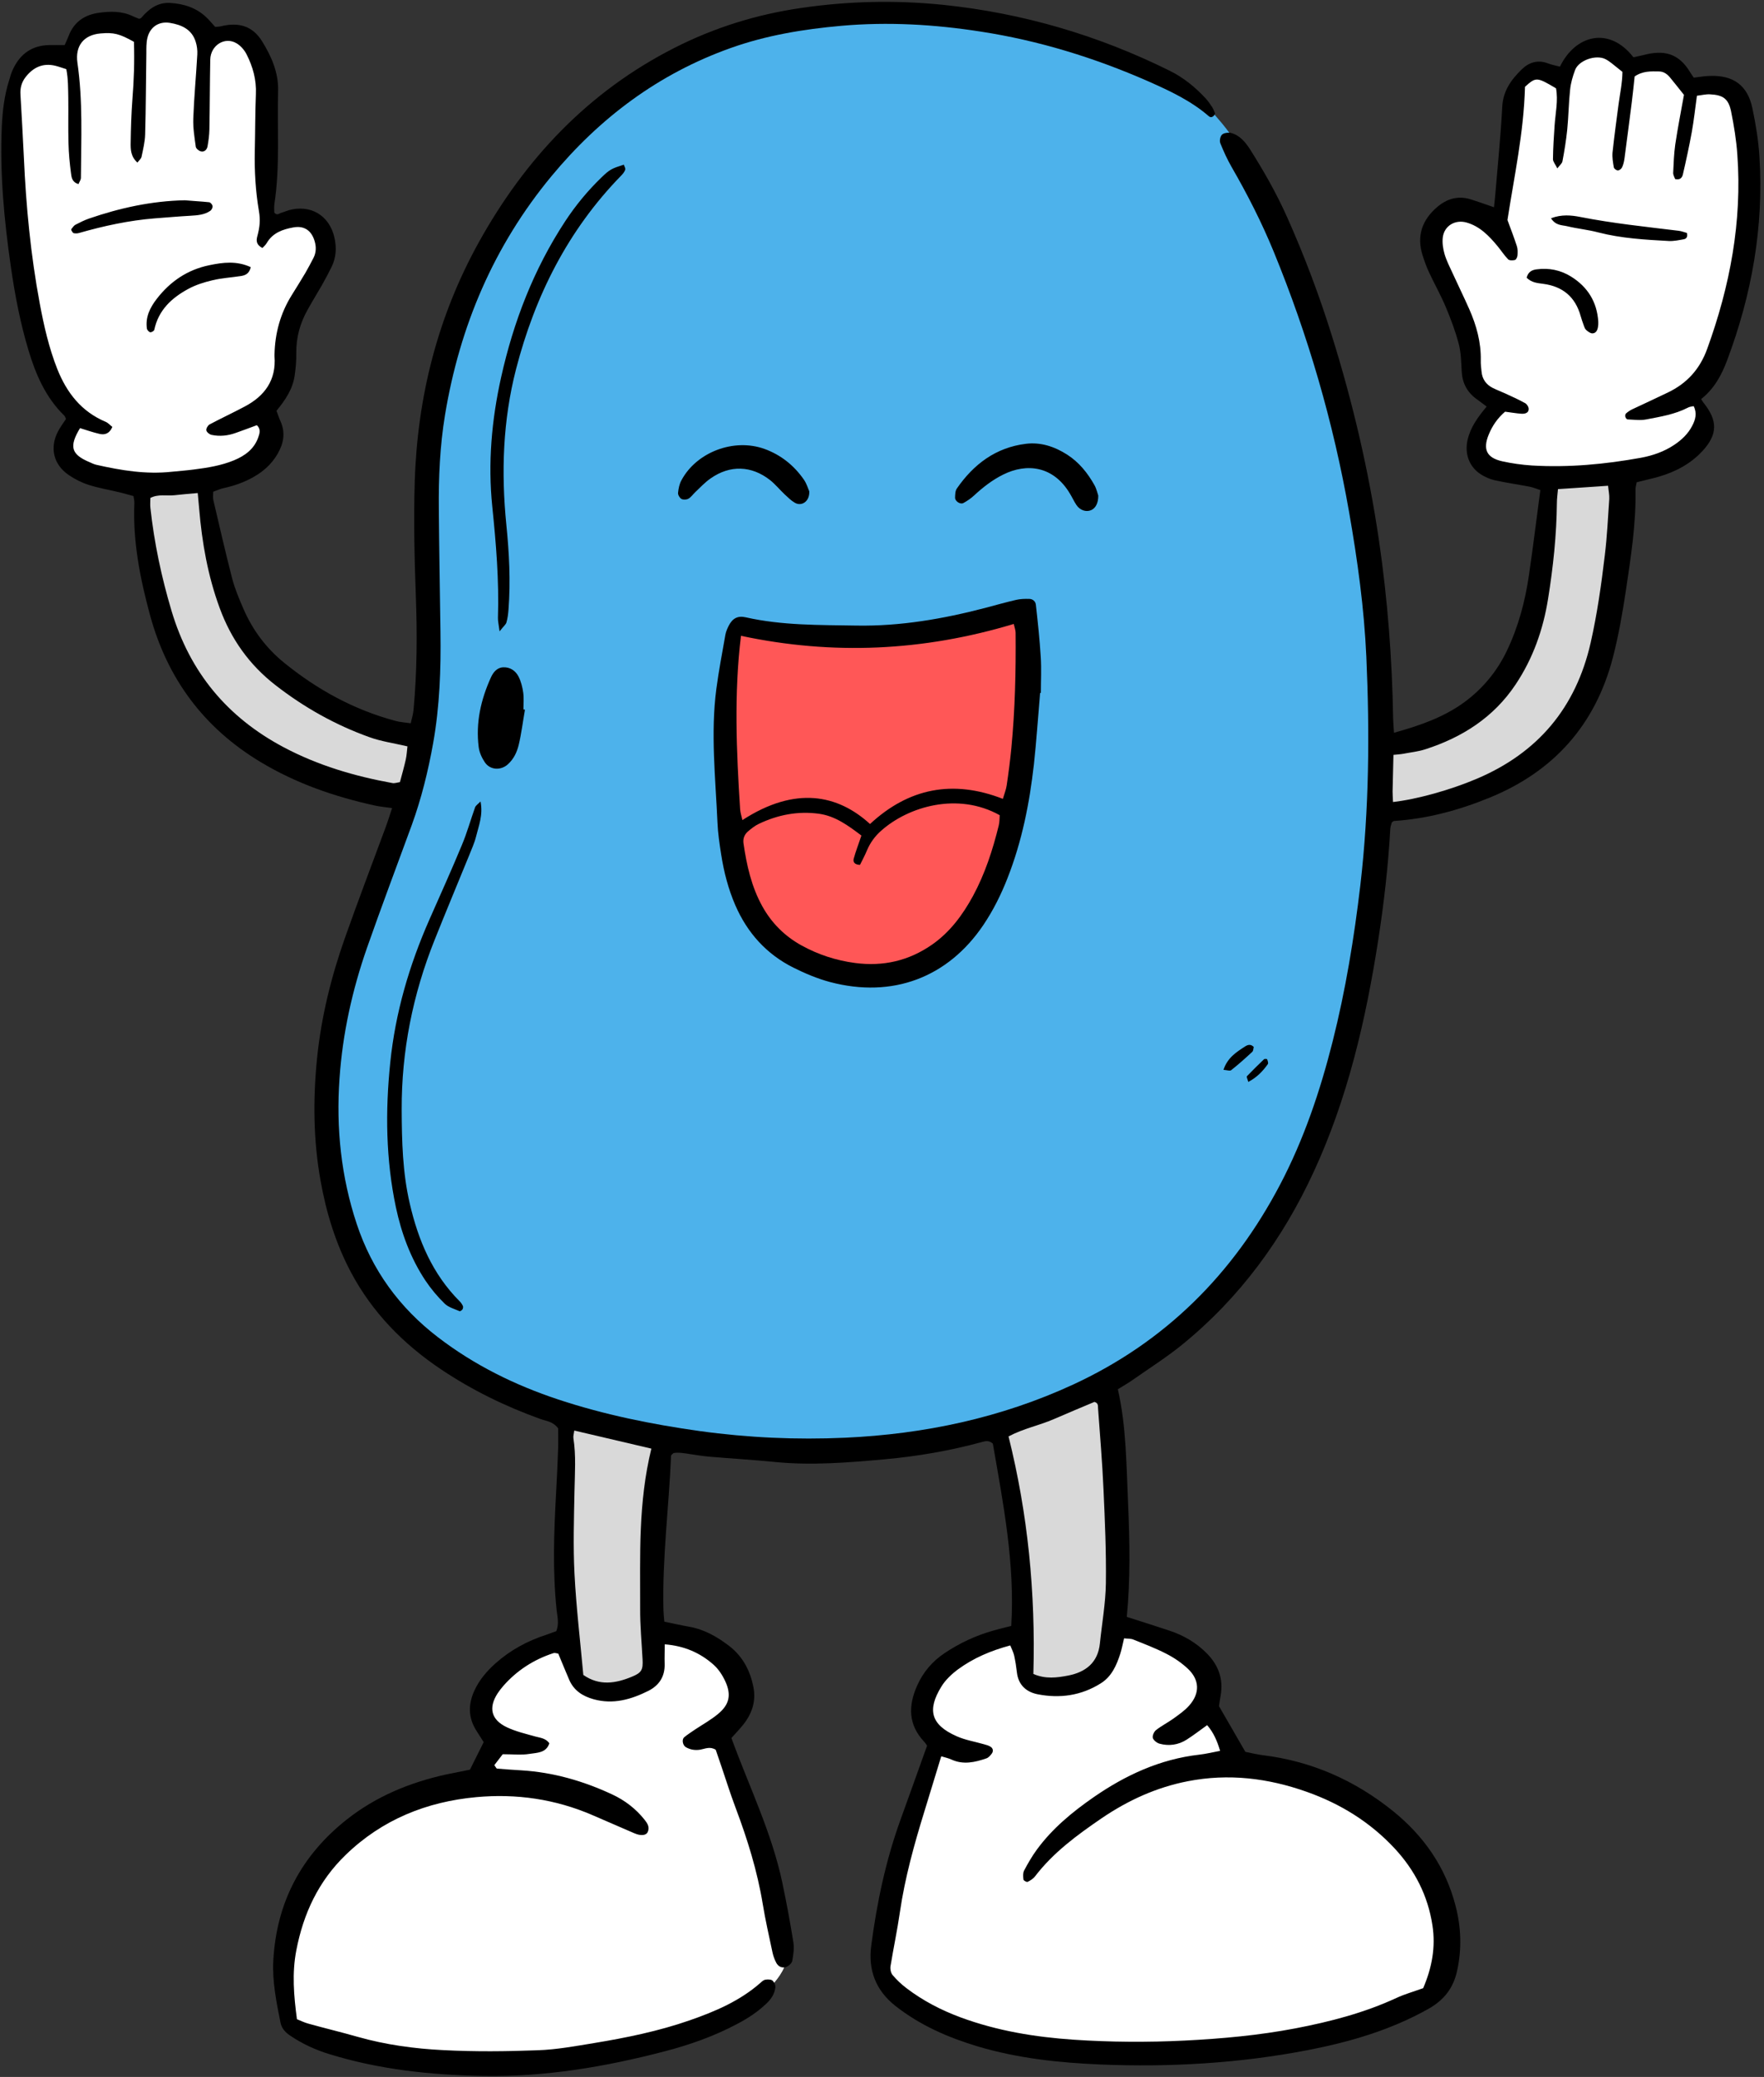
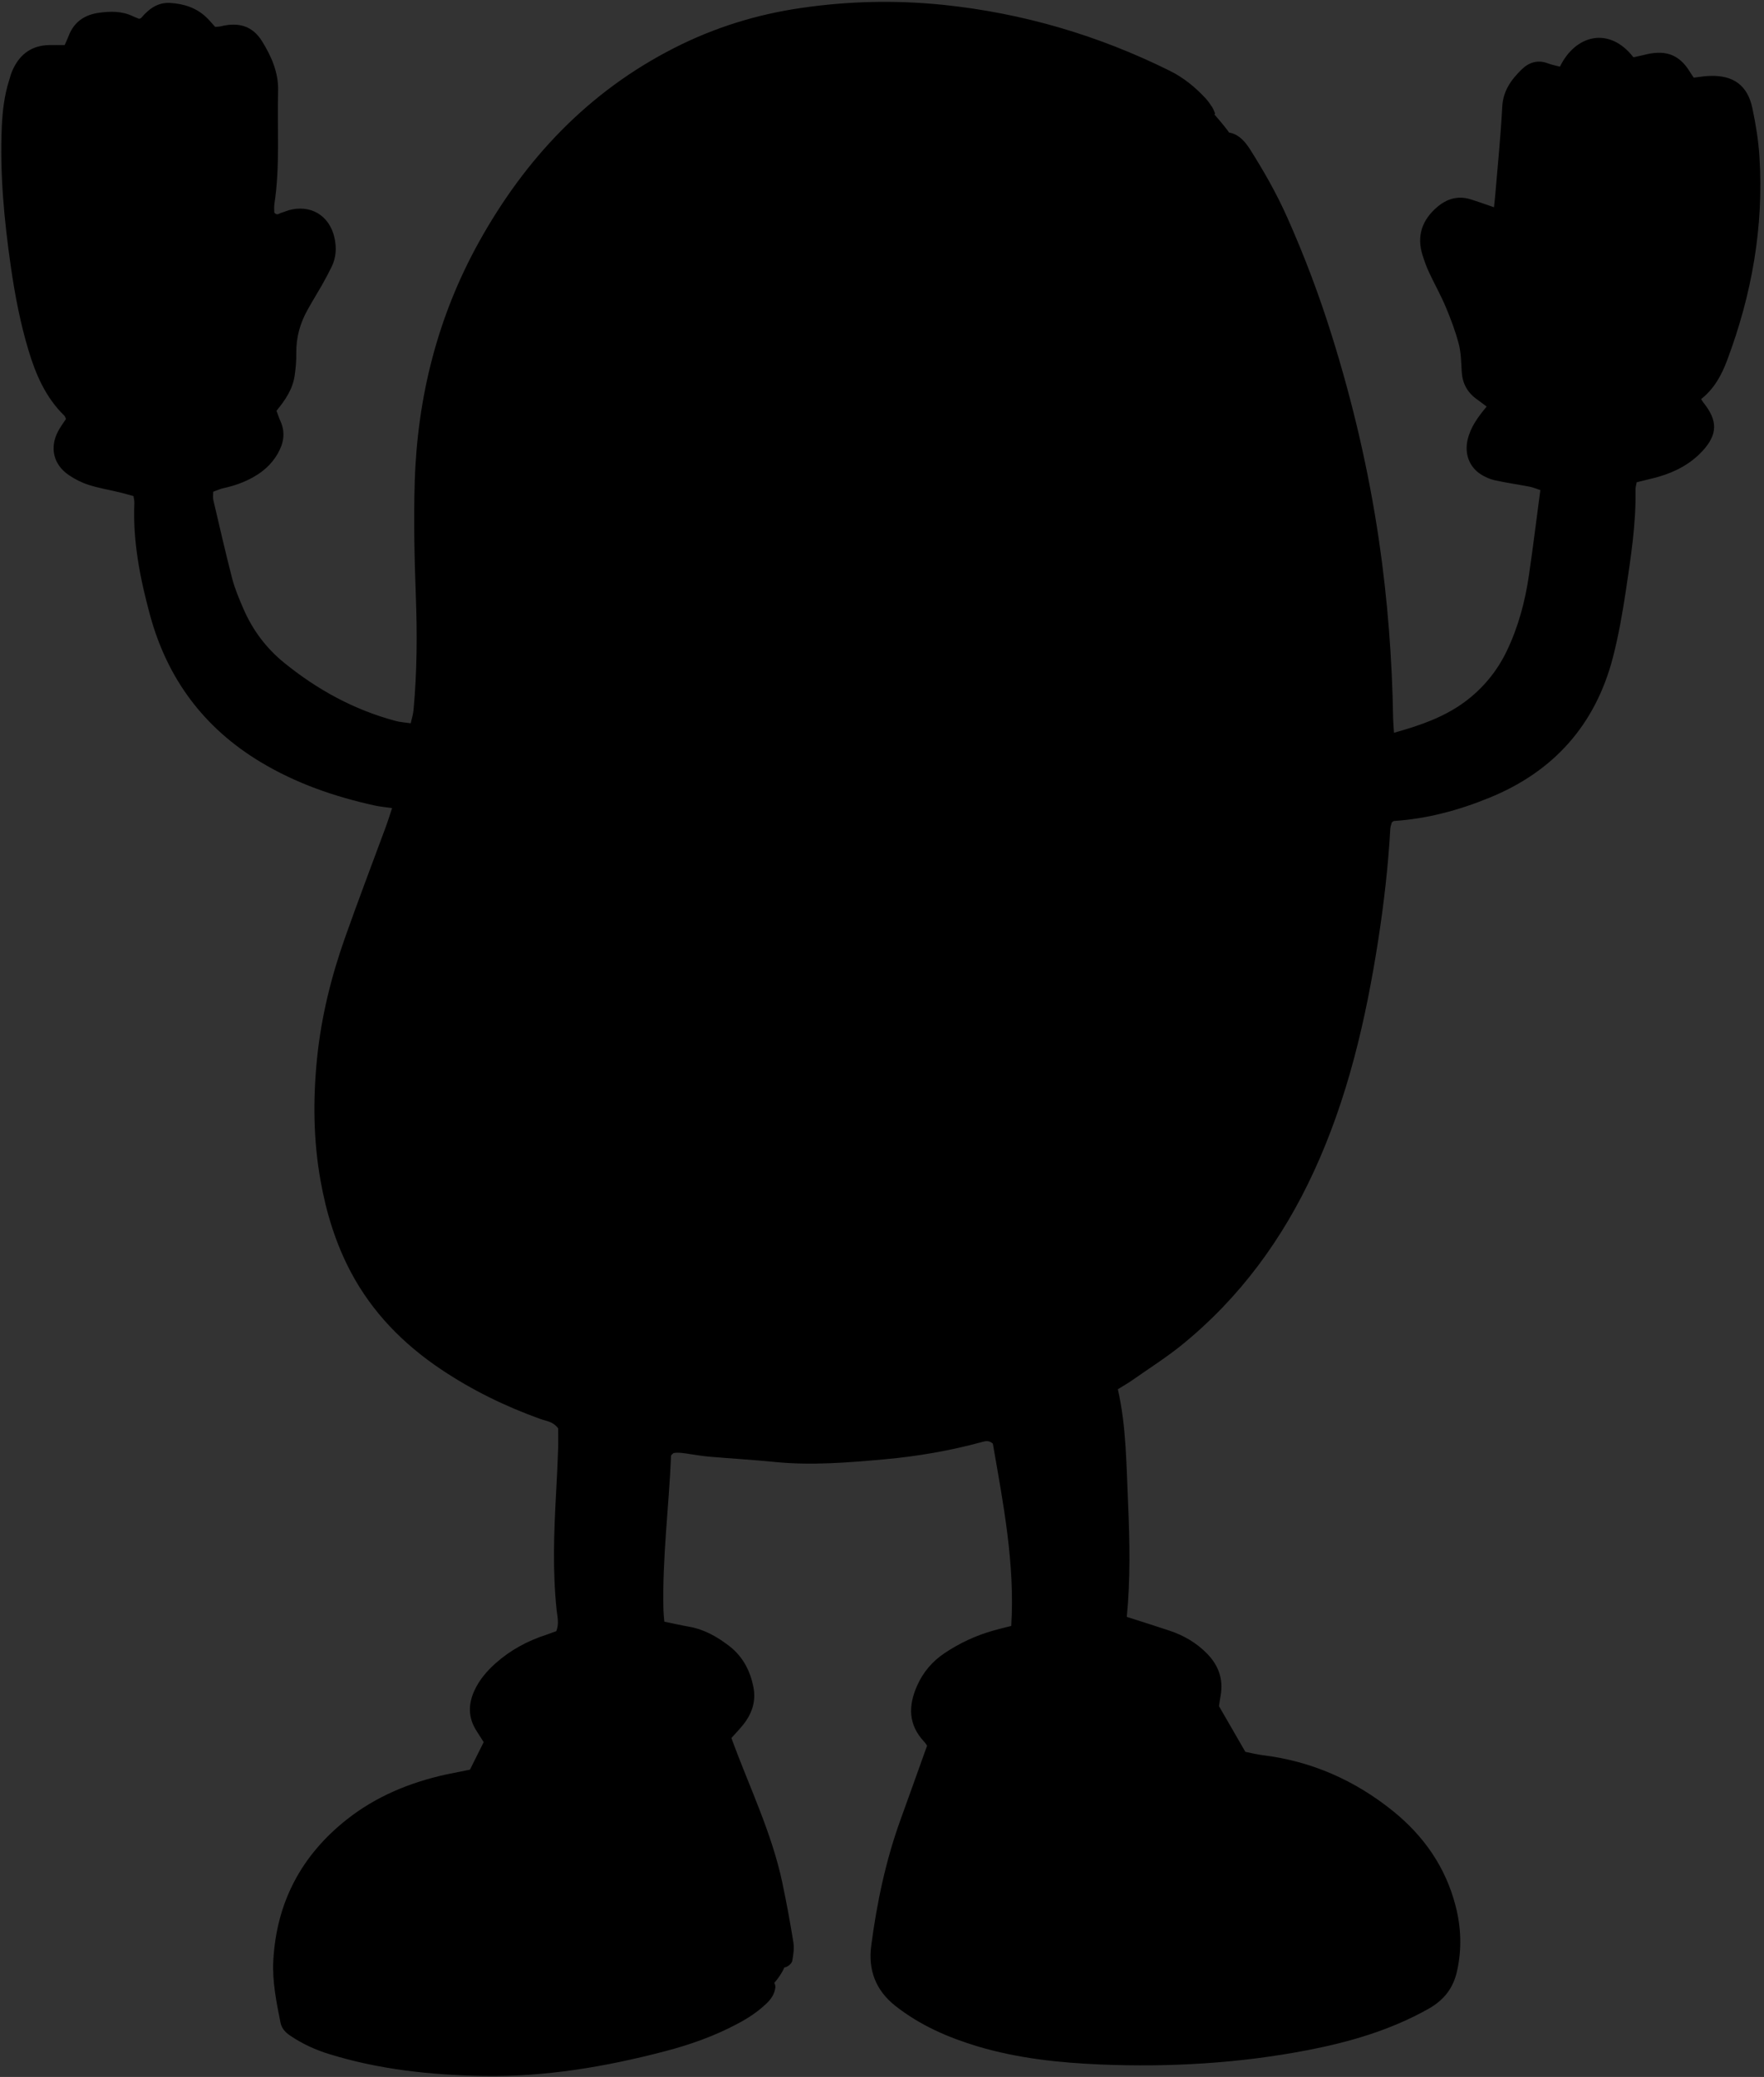
<svg xmlns="http://www.w3.org/2000/svg" fill="#000000" height="190.7" preserveAspectRatio="xMidYMid meet" version="1" viewBox="-0.1 -0.2 162.0 190.7" width="162" zoomAndPan="magnify">
  <rect x="-0.1" y="-0.2" width="162.0" height="190.7" fill="#333333" stroke="none" />
  <g id="change1_1">
    <path d="M156.13,36.44c0.08,0.13,0.13,0.24,0.2,0.32c1.34,1.65,1.32,2.94-0.08,4.45c-1.09,1.18-2.46,1.9-3.98,2.35 c-0.66,0.19-1.33,0.33-2.06,0.52c-0.04,0.22-0.11,0.44-0.11,0.66c0.06,3.14-0.43,6.23-0.89,9.32c-0.31,2.05-0.67,4.11-1.19,6.12 c-1.61,6.19-5.45,10.48-11.37,12.88c-2.79,1.14-5.69,1.92-8.71,2.12c-0.05,0-0.1,0.05-0.21,0.11c-0.04,0.17-0.14,0.39-0.15,0.61 c-0.19,3.41-0.58,6.8-1.1,10.17c-1.14,7.34-2.8,14.54-5.93,21.32c-2.85,6.18-6.79,11.57-12.09,15.88c-1.43,1.16-3.01,2.16-4.52,3.22 c-0.42,0.3-0.87,0.55-1.38,0.87c0.79,3.47,0.78,7,0.94,10.51c0.15,3.46,0.22,6.92-0.12,10.39c1.37,0.44,2.63,0.83,3.88,1.25 c1.34,0.44,2.53,1.13,3.52,2.15c1.03,1.07,1.48,2.32,1.22,3.81c-0.06,0.34-0.11,0.68-0.15,0.99c0.81,1.39,1.58,2.74,2.42,4.19 c0.49,0.1,1.05,0.24,1.61,0.31c4.48,0.55,8.45,2.31,11.95,5.13c2.82,2.28,4.82,5.13,5.74,8.68c0.52,1.99,0.59,4,0.14,6.01 c-0.34,1.55-1.18,2.65-2.61,3.46c-3.48,1.96-7.23,3.05-11.1,3.8c-6.28,1.21-12.63,1.58-19,1.32c-3.81-0.16-7.61-0.56-11.3-1.66 c-2.73-0.82-5.31-1.94-7.58-3.73c-1.81-1.43-2.5-3.31-2.21-5.51c0.52-3.96,1.34-7.86,2.71-11.63c0.81-2.23,1.6-4.46,2.42-6.74 c-0.06-0.08-0.14-0.24-0.26-0.36c-1.47-1.56-1.48-3.29-0.66-5.14c0.55-1.25,1.4-2.25,2.54-3.01c1.36-0.91,2.82-1.59,4.38-2.04 c0.55-0.16,1.1-0.29,1.73-0.45c0.35-5.71-0.74-11.26-1.69-16.74c-0.39-0.35-0.75-0.21-1.06-0.13c-2.91,0.79-5.88,1.3-8.87,1.57 c-3.34,0.3-6.69,0.58-10.05,0.25c-2.01-0.2-4.04-0.32-6.05-0.49c-0.57-0.05-1.15-0.14-1.72-0.23c-0.56-0.08-1.12-0.19-1.58-0.1 c-0.15,0.15-0.22,0.18-0.22,0.23c-0.2,4.74-0.82,9.45-0.7,14.2c0.01,0.34,0.05,0.67,0.08,1.05c0.8,0.16,1.53,0.33,2.26,0.46 c1.41,0.24,2.6,0.93,3.71,1.78c1.25,0.97,1.93,2.29,2.22,3.81c0.24,1.27-0.15,2.41-0.94,3.4c-0.36,0.45-0.76,0.86-1.09,1.23 c1.63,4.47,3.71,8.69,4.68,13.3c0.38,1.81,0.72,3.63,1.01,5.45c0.09,0.55,0,1.15-0.1,1.71c-0.04,0.22-0.33,0.48-0.57,0.57 c-0.05,0.02-0.11,0.03-0.16,0.04c-0.21,0.51-0.55,0.98-0.92,1.42c0,0,0,0,0,0c0.07,0.13,0.11,0.28,0.1,0.39 c-0.06,0.6-0.38,1.08-0.81,1.49c-0.8,0.77-1.72,1.37-2.69,1.88c-2.1,1.12-4.33,1.91-6.63,2.51c-5.5,1.44-11.08,2.38-16.79,2.27 c-4.75-0.09-9.46-0.59-14.03-2c-1.28-0.39-2.48-0.94-3.59-1.69c-0.45-0.3-0.8-0.66-0.91-1.21c-0.37-1.87-0.76-3.75-0.66-5.67 c0.28-5.34,2.56-9.66,6.74-12.97c2.68-2.12,5.76-3.39,9.08-4.13c0.73-0.16,1.47-0.29,2.24-0.45c0.41-0.83,0.82-1.65,1.26-2.53 c-0.21-0.33-0.42-0.66-0.63-0.99c-0.81-1.23-0.81-2.5-0.2-3.79c0.45-0.96,1.13-1.75,1.91-2.45c1.36-1.21,2.92-2.06,4.65-2.62 c0.32-0.11,0.64-0.23,0.94-0.34c0.27-0.68,0.1-1.31,0.03-1.93c-0.38-3.58-0.25-7.16-0.05-10.75c0.08-1.39,0.14-2.77,0.19-4.16 c0.02-0.63,0-1.27,0-1.78c-0.48-0.64-1.1-0.67-1.63-0.86c-3.23-1.16-6.28-2.65-9.13-4.56c-3.47-2.33-6.32-5.23-8.29-8.95 c-1.39-2.63-2.25-5.45-2.77-8.37c-0.67-3.73-0.7-7.5-0.32-11.25c0.38-3.75,1.28-7.41,2.53-10.96c1.21-3.43,2.51-6.84,3.77-10.25 c0.2-0.53,0.36-1.08,0.59-1.75c-0.61-0.09-1.11-0.13-1.6-0.24c-3.69-0.81-7.22-2.03-10.48-3.99c-5.22-3.14-8.57-7.66-10.16-13.52 c-0.91-3.36-1.58-6.76-1.43-10.27c0.01-0.17-0.04-0.34-0.08-0.63c-0.4-0.11-0.82-0.23-1.26-0.34c-0.95-0.23-1.93-0.39-2.86-0.69 c-0.65-0.21-1.29-0.53-1.85-0.92c-1.38-0.95-1.74-2.49-0.97-3.97c0.21-0.41,0.49-0.78,0.74-1.16c-0.06-0.12-0.08-0.24-0.16-0.31 c-1.71-1.67-2.62-3.78-3.29-6.02c-0.75-2.5-1.24-5.06-1.61-7.63c-0.62-4.3-1.03-8.62-0.83-12.97c0.07-1.39,0.23-2.77,0.65-4.1 C0.83,6.85,0.94,6.46,1.12,6.1C1.78,4.73,2.86,3.97,4.4,3.94c0.46-0.01,0.92,0,1.44,0c0.13-0.29,0.27-0.6,0.39-0.91 c0.5-1.26,1.5-1.89,2.78-2.06c1.03-0.14,2.08-0.16,3.07,0.31c0.2,0.1,0.42,0.17,0.6,0.25c0.09-0.04,0.16-0.05,0.19-0.09 c0.7-0.82,1.51-1.44,2.67-1.37c1.25,0.08,2.39,0.44,3.31,1.32c0.29,0.27,0.54,0.59,0.81,0.88c0.21-0.02,0.38-0.02,0.54-0.06 c1.65-0.4,2.89-0.01,3.75,1.35c0.86,1.38,1.53,2.88,1.49,4.56c-0.1,3.47,0.19,6.95-0.34,10.4c-0.04,0.28-0.01,0.57-0.01,0.8 c0.26,0.31,0.45,0.07,0.64,0.02c0.22-0.06,0.43-0.16,0.66-0.23c2.01-0.57,3.75,0.45,4.22,2.49c0.21,0.93,0.17,1.84-0.26,2.71 c-0.28,0.57-0.58,1.13-0.89,1.68c-0.43,0.75-0.89,1.49-1.31,2.25c-0.69,1.23-1.06,2.55-1.04,3.98c0.01,0.69-0.05,1.39-0.15,2.07 c-0.18,1.24-0.86,2.25-1.67,3.23c0.13,0.33,0.23,0.66,0.37,0.96c0.47,1.05,0.29,2.03-0.26,2.98c-0.53,0.93-1.3,1.62-2.22,2.14 c-0.86,0.49-1.78,0.81-2.75,1.02c-0.32,0.07-0.63,0.22-0.95,0.33c0,0.31-0.04,0.54,0.01,0.76c0.57,2.42,1.12,4.84,1.74,7.24 c0.25,0.94,0.64,1.86,1.03,2.76c0.84,1.94,2.09,3.61,3.73,4.94c3.04,2.47,6.41,4.32,10.22,5.34c0.43,0.12,0.88,0.14,1.41,0.22 c0.11-0.49,0.23-0.86,0.26-1.25c0.32-3.46,0.34-6.93,0.21-10.41c-0.13-3.53-0.21-7.06-0.1-10.59c0.25-7.75,2.11-15.11,5.88-21.91 c4.25-7.66,10.04-13.82,17.94-17.84c3.69-1.88,7.59-3.09,11.68-3.68c4.31-0.63,8.65-0.73,12.98-0.29 c7.31,0.75,14.27,2.79,20.86,6.06c1.27,0.63,2.33,1.5,3.28,2.52c0.23,0.25,0.43,0.54,0.62,0.83c0.12,0.19,0.19,0.41,0.26,0.57 c-0.02,0.03-0.04,0.06-0.06,0.09c0.47,0.54,0.93,1.08,1.35,1.66c-0.03,0-0.06,0-0.09,0c0.07,0,0.14,0.01,0.2,0.02 c0.84,0.2,1.36,0.83,1.81,1.52c1.27,2.01,2.44,4.06,3.41,6.24c1.58,3.54,2.95,7.17,4.1,10.86c1.92,6.13,3.38,12.37,4.32,18.74 c0.8,5.45,1.22,10.92,1.31,16.42c0.01,0.4,0.05,0.8,0.08,1.31c2.37-0.66,4.59-1.42,6.52-2.85c1.65-1.23,2.93-2.78,3.83-4.64 c1.06-2.21,1.69-4.55,2.04-6.96c0.38-2.57,0.69-5.16,1.05-7.83c-0.35-0.11-0.65-0.25-0.97-0.31c-1.08-0.21-2.16-0.36-3.24-0.6 c-0.44-0.1-0.88-0.3-1.26-0.54c-1.08-0.7-1.5-1.91-1.21-3.17c0.27-1.17,0.95-2.09,1.75-3.05c-0.32-0.24-0.63-0.48-0.94-0.7 c-0.85-0.62-1.29-1.45-1.35-2.5c-0.05-0.86-0.06-1.75-0.28-2.58c-0.31-1.17-0.74-2.31-1.21-3.42c-0.45-1.06-1.02-2.07-1.51-3.12 c-0.24-0.52-0.44-1.07-0.61-1.62c-0.54-1.75-0.01-3.2,1.33-4.36c0.88-0.76,1.9-1.09,3.06-0.74c0.71,0.22,1.41,0.47,2.18,0.74 c0.05-0.45,0.1-0.85,0.13-1.25c0.22-2.65,0.49-5.3,0.63-7.96c0.07-1.47,0.82-2.5,1.78-3.44c0.65-0.64,1.46-0.92,2.39-0.57 c0.37,0.14,0.76,0.21,1.13,0.31c1.41-2.91,4.51-3.74,6.75-0.86c0.28-0.06,0.61-0.13,0.93-0.21c1.75-0.45,3.18-0.27,4.3,1.62 c0.09,0.15,0.19,0.28,0.31,0.46c0.5-0.06,1-0.15,1.51-0.16c2.13-0.07,3.43,0.87,3.87,2.95c0.31,1.47,0.56,2.96,0.65,4.46 c0.41,6.45-0.7,12.67-2.97,18.71C157.99,34.28,157.3,35.52,156.13,36.44z" fill="inherit" />
  </g>
  <g id="change2_1">
-     <path d="M110.9,10.46c-1.64-1.42-3.58-2.32-5.54-3.19C100.42,5.1,95.29,3.52,89.96,2.7 c-4.24-0.66-8.5-0.91-12.8-0.53c-3.48,0.31-6.88,0.87-10.16,2.04c-6.6,2.35-12,6.39-16.45,11.76c-5.3,6.4-8.43,13.77-9.78,21.92 c-0.47,2.86-0.6,5.76-0.57,8.65c0.03,3.76,0.1,7.52,0.15,11.29c0.05,3.42-0.07,6.82-0.67,10.2c-0.46,2.57-1.08,5.09-1.97,7.54 c-1.37,3.74-2.78,7.48-4.1,11.24c-1.36,3.89-2.25,7.9-2.53,12.02c-0.32,4.54,0.14,9.01,1.58,13.35c1.41,4.25,3.93,7.7,7.47,10.41 c3.34,2.56,7.06,4.39,11.04,5.71c4.23,1.4,8.58,2.28,13,2.9c4.43,0.61,8.88,0.81,13.33,0.61c7.28-0.33,14.33-1.82,20.97-4.89 c8.45-3.91,14.68-10.14,18.99-18.35c2.19-4.17,3.68-8.6,4.83-13.16c1.19-4.72,1.97-9.5,2.54-14.33c0.81-6.98,0.86-13.98,0.55-20.98 c-0.2-4.45-0.81-8.86-1.58-13.26c-1.44-8.24-3.76-16.21-6.93-23.94c-1.1-2.68-2.41-5.25-3.86-7.76c-0.4-0.7-0.74-1.44-1.04-2.19 c-0.09-0.22-0.01-0.62,0.15-0.78c0.14-0.14,0.44-0.2,0.68-0.18c-0.42-0.58-0.88-1.12-1.35-1.66 C111.28,10.57,111.09,10.63,110.9,10.46z M43.62,76.61c-0.15,0.61-0.43,1.2-0.66,1.79c-1.05,2.57-2.12,5.13-3.15,7.71 c-2,5-3.04,10.18-3.02,15.57c0.01,2.9,0.08,5.78,0.74,8.62c0.78,3.38,2.09,6.49,4.59,8.99c0.12,0.12,0.22,0.27,0.29,0.42 c0.04,0.09,0.01,0.24-0.04,0.32c-0.06,0.08-0.21,0.19-0.27,0.16c-0.47-0.21-1.01-0.35-1.36-0.69c-0.66-0.64-1.26-1.36-1.77-2.12 c-1.36-2.05-2.2-4.33-2.71-6.72c-0.93-4.4-0.98-8.84-0.52-13.3c0.47-4.59,1.75-8.95,3.61-13.16c1-2.27,2.03-4.54,2.98-6.84 c0.47-1.12,0.79-2.29,1.2-3.43c0.06-0.17,0.27-0.3,0.5-0.54C44.28,74.64,43.86,75.62,43.62,76.61z M47.54,68.18 c-0.16,0.67-0.45,1.3-0.99,1.79c-0.64,0.59-1.63,0.55-2.12-0.17c-0.28-0.41-0.51-0.92-0.57-1.41c-0.28-2.23,0.2-4.35,1.12-6.38 c0.22-0.49,0.57-0.92,1.14-0.94c0.62-0.03,1.13,0.32,1.4,0.85c0.23,0.45,0.36,0.97,0.43,1.47c0.07,0.51,0.02,1.03,0.02,1.55 c0.05,0.01,0.1,0.01,0.14,0.02C47.92,66.04,47.79,67.13,47.54,68.18z M57.32,15.38c-0.07,0.21-0.23,0.4-0.39,0.56 c-4.88,5.01-7.9,11.03-9.64,17.76c-1.21,4.71-1.37,9.46-0.89,14.27c0.26,2.59,0.4,5.18,0.2,7.79c-0.03,0.4-0.08,0.81-0.19,1.19 c-0.05,0.19-0.25,0.33-0.63,0.82c-0.09-0.69-0.16-0.97-0.15-1.24c0.11-3.42-0.17-6.82-0.52-10.21c-0.41-4.02-0.06-7.96,0.81-11.87 c1.14-5.12,3-9.94,5.89-14.34c0.96-1.46,2.06-2.79,3.31-4c0.78-0.76,0.97-0.84,2.07-1.19C57.24,15.08,57.36,15.26,57.32,15.38z M63.74,45c-0.21,0.2-0.38,0.46-0.62,0.59c-0.17,0.1-0.48,0.11-0.64,0.02c-0.16-0.09-0.33-0.37-0.31-0.56 c0.04-0.39,0.12-0.81,0.31-1.15c1.39-2.6,4.83-3.89,7.63-2.88c1.51,0.55,2.72,1.52,3.63,2.84c0.25,0.37,0.38,0.83,0.48,1.05 c0.05,0.92-0.69,1.41-1.31,1.06c-0.34-0.19-0.64-0.49-0.93-0.76c-0.46-0.43-0.87-0.94-1.36-1.33c-1.71-1.34-3.68-1.4-5.45-0.16 C64.63,44.09,64.2,44.57,63.74,45z M95.49,63.42c-0.02,0-0.05,0-0.07,0c-0.19,2.19-0.33,4.38-0.57,6.56 c-0.4,3.57-1.1,7.08-2.42,10.44c-0.59,1.51-1.31,2.96-2.22,4.31c-3.25,4.82-8.34,6.76-14.08,5.24c-1.16-0.31-2.3-0.79-3.38-1.33 c-2.47-1.24-4.22-3.19-5.32-5.72c-0.65-1.5-1.05-3.06-1.3-4.66c-0.15-0.97-0.3-1.95-0.34-2.93c-0.18-4.1-0.64-8.2-0.1-12.3 c0.22-1.66,0.54-3.31,0.83-4.96c0.05-0.28,0.17-0.55,0.3-0.81c0.34-0.67,0.81-0.95,1.56-0.78c3.36,0.76,6.77,0.7,10.18,0.76 c4.02,0.07,7.94-0.61,11.81-1.62c0.95-0.25,1.89-0.52,2.85-0.74c0.39-0.09,0.8-0.1,1.2-0.09c0.32,0,0.58,0.23,0.61,0.53 c0.18,1.6,0.35,3.21,0.45,4.82C95.55,61.23,95.49,62.33,95.49,63.42z M100.11,46.64c-0.46,0.2-1.03,0.02-1.36-0.48 c-0.22-0.33-0.39-0.71-0.6-1.05c-1.52-2.54-3.97-2.81-6.13-1.73c-0.99,0.49-1.86,1.17-2.67,1.92c-0.29,0.27-0.63,0.5-0.98,0.69 c-0.28,0.15-0.77-0.17-0.76-0.5c0.01-0.28,0.01-0.61,0.16-0.83c1.55-2.24,3.58-3.77,6.34-4.11c1.36-0.17,2.63,0.25,3.79,0.99 c1.1,0.71,1.89,1.69,2.52,2.82c0.19,0.35,0.27,0.75,0.34,0.94C100.77,46,100.51,46.46,100.11,46.64z M115.98,97.06 c0.05-0.05,0.28-0.03,0.29,0c0.05,0.14,0.13,0.36,0.06,0.45c-0.46,0.65-1.01,1.22-1.79,1.63c-0.06-0.23-0.18-0.46-0.13-0.52 C114.92,98.09,115.45,97.57,115.98,97.06z M114.25,95.88c0.25-0.16,0.52-0.23,0.79,0.05c-0.04,0.14-0.03,0.36-0.14,0.45 c-0.62,0.58-1.26,1.15-1.93,1.68c-0.12,0.1-0.4-0.01-0.71-0.03C112.63,96.91,113.45,96.4,114.25,95.88z" fill="#4db2eb" />
-   </g>
+     </g>
  <g id="change3_1">
-     <path d="M71.92,180.44c-0.21,0.51-0.55,0.98-0.92,1.42c-0.04-0.08-0.1-0.16-0.16-0.21 c-0.15-0.12-0.43-0.11-0.65-0.08c-0.15,0.02-0.31,0.16-0.43,0.27c-1.9,1.68-4.18,2.65-6.54,3.47c-2.85,0.99-5.79,1.59-8.76,2.08 c-1.71,0.28-3.43,0.6-5.16,0.66c-2.89,0.11-5.79,0.14-8.68-0.01c-2.65-0.13-5.29-0.49-7.87-1.22c-1.5-0.43-3.02-0.79-4.52-1.21 c-0.38-0.1-0.73-0.28-1.06-0.41c-0.29-2.17-0.46-4.23-0.06-6.31c0.65-3.39,2.04-6.37,4.55-8.79c3.34-3.23,7.42-4.87,11.98-5.29 c3.68-0.34,7.27,0.18,10.69,1.66c1.27,0.55,2.54,1.1,3.81,1.65c0.62,0.27,1.1,0.22,1.25-0.12c0.19-0.44-0.03-0.78-0.29-1.11 c-0.81-1.02-1.82-1.79-2.98-2.33c-2.64-1.23-5.4-2.03-8.33-2.21c-0.75-0.05-1.5-0.09-2.24-0.16c-0.07-0.01-0.13-0.16-0.25-0.32 c0.29-0.38,0.6-0.77,0.77-1c0.96,0,1.72,0.09,2.45-0.03c0.68-0.11,1.55-0.07,1.83-0.98c-0.34-0.46-0.81-0.49-1.26-0.61 c-0.89-0.25-1.8-0.46-2.63-0.85c-1.46-0.69-1.72-1.79-0.86-3.12c0.16-0.24,0.34-0.47,0.53-0.69c1.25-1.42,2.79-2.41,4.59-3 c0.14-0.05,0.33,0.03,0.45,0.04c0.35,0.84,0.67,1.63,1.01,2.42c0.43,0.98,1.23,1.49,2.23,1.77c1.79,0.5,3.43,0.03,5.02-0.76 c1.03-0.52,1.55-1.35,1.51-2.52c-0.02-0.57,0.01-1.13,0.01-1.76c1.79,0.14,3.26,0.78,4.49,1.88c0.46,0.41,0.82,0.97,1.08,1.54 c0.55,1.21,0.37,2.1-0.65,2.95c-0.66,0.56-1.43,0.98-2.15,1.46c-0.33,0.23-0.67,0.44-0.98,0.7c-0.25,0.21-0.14,0.74,0.14,0.91 c0.42,0.24,0.86,0.31,1.34,0.23c0.44-0.08,0.88-0.32,1.41,0.01c0.11,0.32,0.24,0.7,0.37,1.08c0.49,1.42,0.93,2.86,1.46,4.26 c1.08,2.87,1.99,5.79,2.49,8.83c0.24,1.48,0.58,2.95,0.89,4.42c0.07,0.33,0.19,0.67,0.35,0.97 C71.35,180.32,71.62,180.48,71.92,180.44z M131.45,176.58c-0.42-2.73-1.61-5.05-3.46-7.05c-2.25-2.42-4.98-4.11-8.09-5.21 c-3.55-1.26-7.19-1.7-10.92-0.97c-2.88,0.56-5.5,1.76-7.91,3.4c-2.25,1.54-4.44,3.14-6.12,5.34c-0.17,0.22-0.43,0.38-0.68,0.5 c-0.08,0.04-0.37-0.12-0.38-0.21c-0.03-0.27-0.06-0.6,0.06-0.83c0.35-0.66,0.73-1.32,1.17-1.92c1.42-1.94,3.25-3.45,5.21-4.81 c2.93-2.03,6.11-3.5,9.71-3.91c0.62-0.07,1.24-0.22,1.91-0.35c-0.27-0.91-0.6-1.68-1.19-2.36c-0.66,0.47-1.25,0.93-1.88,1.33 c-0.77,0.49-1.63,0.61-2.5,0.37c-0.24-0.07-0.55-0.31-0.61-0.53c-0.05-0.21,0.11-0.57,0.3-0.72c0.5-0.39,1.07-0.68,1.59-1.05 c0.51-0.37,1.05-0.74,1.46-1.21c0.99-1.12,0.95-2.36-0.14-3.38c-0.58-0.54-1.27-1.01-1.98-1.37c-0.97-0.5-2-0.89-3.02-1.3 c-0.24-0.1-0.53-0.07-0.85-0.11c-0.13,0.54-0.21,0.99-0.35,1.42c-0.34,1.06-0.79,2.08-1.77,2.7c-1.8,1.14-3.78,1.42-5.84,1.01 c-1.03-0.21-1.75-0.86-1.88-2c-0.06-0.52-0.14-1.03-0.25-1.54c-0.07-0.31-0.23-0.61-0.36-0.94c-1.79,0.48-3.38,1.16-4.79,2.19 c-0.59,0.44-1.17,0.98-1.55,1.61c-1.27,2.08-1.01,3.47,1.42,4.54c0.78,0.35,1.66,0.49,2.49,0.73c0.22,0.06,0.45,0.12,0.63,0.24 c0.22,0.14,0.26,0.4,0.11,0.61c-0.13,0.18-0.3,0.38-0.5,0.45c-1.05,0.36-2.12,0.61-3.21,0.11c-0.29-0.13-0.61-0.2-0.94-0.3 c-0.54,1.76-1.04,3.41-1.55,5.07c-0.94,3.04-1.79,6.1-2.25,9.26c-0.24,1.66-0.59,3.29-0.86,4.95c-0.04,0.25,0.03,0.61,0.19,0.8 c0.37,0.44,0.79,0.84,1.25,1.19c1.53,1.17,3.21,2.04,5.02,2.71c3.34,1.23,6.81,1.8,10.34,2.04c3.41,0.23,6.82,0.25,10.23,0.08 c3.41-0.17,6.8-0.48,10.16-1.12c3.18-0.61,6.31-1.42,9.27-2.79c0.73-0.34,1.51-0.56,2.46-0.9 C131.4,180.48,131.76,178.6,131.45,176.58z M9.14,2.87C7.59,3,6.79,4.01,7.01,5.56c0.51,3.51,0.34,7.04,0.32,10.57 c0,0.19-0.15,0.38-0.22,0.57c-0.6-0.17-0.64-0.62-0.69-0.99c-0.12-0.92-0.21-1.84-0.23-2.76c-0.04-1.39,0-2.78-0.02-4.17 C6.15,7.92,6.17,7.06,5.99,6.15c-0.36-0.11-0.68-0.23-1-0.31C3.84,5.56,2.95,5.98,2.25,6.88C1.87,7.37,1.74,7.9,1.78,8.5 c0.11,1.91,0.22,3.81,0.31,5.72c0.2,4.51,0.63,9,1.46,13.44c0.38,2.04,0.84,4.07,1.61,6.02c0.87,2.18,2.21,3.91,4.44,4.85 c0.24,0.1,0.42,0.32,0.62,0.47c-0.27,0.63-0.71,0.75-1.18,0.64c-0.61-0.14-1.2-0.35-1.79-0.53c-1.02,1.69-0.82,2.41,0.86,3.12 c0.21,0.09,0.42,0.2,0.65,0.25c2.26,0.51,4.54,0.89,6.87,0.64c0.69-0.07,1.38-0.12,2.07-0.21c1.26-0.16,2.52-0.36,3.7-0.85 c0.99-0.41,1.83-1.02,2.21-2.08c0.13-0.37,0.27-0.77-0.12-1.14c-0.64,0.24-1.29,0.48-1.94,0.71c-0.72,0.26-1.47,0.34-2.22,0.18 c-0.19-0.04-0.44-0.24-0.48-0.41c-0.04-0.15,0.13-0.45,0.28-0.54c1.07-0.57,2.17-1.08,3.24-1.65c1.84-0.97,2.91-2.43,2.74-4.61 c0-0.06,0-0.12,0-0.17c0.04-1.95,0.54-3.77,1.57-5.43c0.43-0.69,0.86-1.38,1.27-2.07c0.26-0.45,0.5-0.91,0.74-1.37 c0.25-0.49,0.26-1.01,0.11-1.52c-0.28-0.98-0.95-1.46-1.95-1.28c-0.97,0.17-1.9,0.49-2.45,1.43c-0.1,0.18-0.27,0.32-0.4,0.46 c-0.54-0.27-0.59-0.64-0.47-1.07c0.23-0.86,0.29-1.48,0.15-2.31c-0.31-1.83-0.42-3.68-0.38-5.53c0.04-1.74,0.03-3.47,0.1-5.21 c0.06-1.32-0.28-2.53-0.86-3.67c-0.2-0.39-0.54-0.78-0.91-1c-1.08-0.65-2.39,0.18-2.42,1.49c-0.04,2.14-0.04,4.28-0.08,6.42 c-0.01,0.52-0.08,1.04-0.17,1.54c-0.05,0.3-0.28,0.55-0.61,0.47c-0.19-0.04-0.45-0.26-0.47-0.43c-0.12-0.86-0.26-1.72-0.23-2.58 c0.07-1.96,0.26-3.92,0.37-5.89c0.02-0.39-0.03-0.8-0.15-1.17c-0.36-1.15-1.32-1.56-2.38-1.73c-1.03-0.16-1.83,0.4-2.06,1.41 c-0.1,0.44-0.09,0.92-0.09,1.38c-0.04,2.49-0.04,4.98-0.11,7.46c-0.02,0.68-0.19,1.37-0.33,2.04c-0.04,0.19-0.23,0.34-0.38,0.54 c-0.62-0.56-0.63-1.21-0.62-1.83c0.02-1.33,0.06-2.66,0.16-3.99c0.14-1.73,0.2-3.46,0.14-5.27C10.85,2.89,10.36,2.77,9.14,2.87z M19.11,18.37c0.12,0.01,0.3,0.22,0.31,0.36c0.02,0.13-0.09,0.35-0.21,0.43c-0.54,0.37-1.18,0.41-1.82,0.45 c-1.09,0.06-2.18,0.16-3.28,0.24c-2.36,0.19-4.67,0.69-6.94,1.34c-0.16,0.05-0.34,0.05-0.5,0.02c-0.08-0.02-0.15-0.15-0.21-0.25 c-0.02-0.04-0.02-0.12,0.01-0.15c0.11-0.13,0.21-0.29,0.35-0.37c0.41-0.21,0.82-0.42,1.25-0.57c2.85-0.98,5.76-1.62,8.8-1.68 C17.62,18.26,18.37,18.29,19.11,18.37z M21.99,25.15c-0.85,0.13-1.73,0.18-2.56,0.38c-0.78,0.18-1.57,0.43-2.26,0.81 c-1.51,0.82-2.72,1.94-3.1,3.74c-0.02,0.11-0.27,0.25-0.37,0.23c-0.13-0.03-0.29-0.21-0.31-0.34c-0.15-1.05,0.29-1.93,0.9-2.72 c1.24-1.61,2.83-2.69,4.84-3.1c1.25-0.26,2.5-0.42,3.8,0.18C22.78,24.97,22.39,25.09,21.99,25.15z M154.91,37.23 c-1.2,0.62-2.52,0.83-3.82,1.08c-0.55,0.11-1.14,0.02-1.71,0c-0.08,0-0.19-0.13-0.21-0.23c-0.03-0.09-0.01-0.26,0.05-0.31 c0.17-0.15,0.36-0.28,0.56-0.38c1.1-0.52,2.2-1.02,3.29-1.55c1.75-0.84,2.93-2.13,3.61-4c2.1-5.78,3.22-11.7,2.77-17.86 c-0.09-1.32-0.31-2.64-0.57-3.94c-0.24-1.17-0.73-1.52-1.94-1.58c-0.38-0.02-0.77,0.08-1.2,0.13c-0.16,1.17-0.28,2.26-0.47,3.33 c-0.24,1.31-0.52,2.6-0.82,3.9c-0.06,0.26-0.24,0.54-0.71,0.42c-0.06-0.17-0.19-0.37-0.18-0.58c0.04-0.86,0.07-1.73,0.19-2.59 c0.23-1.54,0.53-3.06,0.8-4.56c-0.46-0.57-0.85-1.08-1.25-1.56c-0.26-0.32-0.58-0.58-1.02-0.59c-0.75-0.01-1.5-0.06-2.26,0.46 c-0.08,0.75-0.16,1.55-0.26,2.35c-0.22,1.72-0.44,3.44-0.67,5.16c-0.04,0.28-0.1,0.57-0.22,0.83c-0.06,0.13-0.25,0.29-0.39,0.29 c-0.13,0-0.35-0.16-0.37-0.28c-0.08-0.45-0.16-0.92-0.12-1.37c0.16-1.49,0.36-2.98,0.56-4.47c0.13-0.97,0.34-1.92,0.35-2.93 c-0.34-0.27-0.65-0.52-0.96-0.77c-0.18-0.14-0.37-0.28-0.58-0.39c-0.86-0.46-2.47,0.08-2.81,0.99c-0.22,0.59-0.4,1.21-0.46,1.84 c-0.13,1.21-0.14,2.43-0.26,3.63c-0.1,0.98-0.26,1.95-0.44,2.91c-0.03,0.19-0.24,0.35-0.47,0.65c-0.18-0.37-0.4-0.61-0.4-0.85 c0.01-1.04,0.08-2.08,0.15-3.11c0.08-1.14,0.34-2.28,0.13-3.39c-1.77-1.05-1.84-1.05-2.85-0.14c-0.11,4.21-1,8.27-1.61,12.23 c0.32,0.87,0.61,1.62,0.86,2.39c0.09,0.27,0.08,0.57,0.06,0.86c-0.01,0.15-0.12,0.39-0.23,0.42c-0.2,0.05-0.51,0.06-0.63-0.06 c-0.36-0.37-0.64-0.81-0.97-1.21c-0.78-0.94-1.62-1.82-2.85-2.17c-1.04-0.29-2.04,0.29-2.18,1.36c-0.06,0.5,0.02,1.04,0.16,1.53 c0.18,0.61,0.47,1.18,0.74,1.76c0.5,1.1,1.04,2.19,1.53,3.3c0.66,1.49,1.09,3.04,1.06,4.7c-0.01,0.35,0.03,0.69,0.07,1.04 c0.06,0.69,0.42,1.19,1.03,1.5c0.36,0.18,0.74,0.32,1.11,0.49c0.63,0.29,1.26,0.57,1.87,0.91c0.16,0.09,0.33,0.36,0.32,0.55 c-0.01,0.36-0.36,0.43-0.64,0.42c-0.51-0.03-1.02-0.13-1.53-0.19c-0.68,0.58-1.17,1.29-1.5,2.1c-0.56,1.36-0.19,2.13,1.22,2.45 c0.9,0.2,1.82,0.33,2.75,0.39c3.37,0.2,6.7-0.11,10.01-0.71c1.08-0.2,2.12-0.56,3.05-1.18c0.69-0.46,1.27-1.01,1.65-1.74 c0.3-0.57,0.47-1.16,0.14-1.82C155.23,37.13,155.05,37.15,154.91,37.23z M145.02,19.72c2.99,0.59,6.02,0.9,9.04,1.27 c0.27,0.03,0.53,0.14,0.76,0.2c0.09,0.36-0.05,0.54-0.29,0.58c-0.45,0.08-0.91,0.18-1.36,0.16c-2.18-0.12-4.36-0.24-6.49-0.79 c-0.94-0.25-1.92-0.34-2.87-0.57c-0.47-0.11-1.04-0.05-1.47-0.73C143.32,19.47,144.2,19.56,145.02,19.72z M141.03,24.53 c1.13-0.15,2.2,0.07,3.16,0.67c1.52,0.95,2.37,2.32,2.49,4.12c0.01,0.17,0,0.35-0.03,0.52c-0.05,0.3-0.2,0.58-0.53,0.57 c-0.19-0.01-0.4-0.18-0.56-0.32c-0.12-0.11-0.17-0.3-0.23-0.46c-0.1-0.27-0.19-0.54-0.27-0.82c-0.49-1.75-1.65-2.72-3.45-2.95 c-0.51-0.07-1.04-0.1-1.51-0.56C140.25,24.73,140.62,24.58,141.03,24.53z" fill="#ffffff" />
-   </g>
+     </g>
  <g id="change4_1">
-     <path d="M94.8,153.5c0.21-7.46-0.5-14.67-2.28-21.81c1.4-0.74,2.83-1.01,4.14-1.58c1.26-0.55,2.54-1.08,3.75-1.59 c0.38,0.11,0.31,0.38,0.33,0.58c0.18,2.48,0.39,4.95,0.5,7.43c0.13,2.88,0.26,5.77,0.22,8.66c-0.03,1.84-0.36,3.67-0.55,5.51 c-0.18,1.77-1.32,2.64-2.93,2.95C96.98,153.84,95.93,153.99,94.8,153.5z M135.51,71.31c5.62-2.38,9.11-6.52,10.47-12.49 c0.6-2.65,0.98-5.34,1.3-8.03c0.21-1.72,0.29-3.45,0.41-5.18c0.02-0.38-0.07-0.77-0.11-1.21c-1.57,0.11-3.05,0.2-4.6,0.31 c-0.04,0.48-0.1,0.87-0.1,1.27c-0.03,2.95-0.34,5.88-0.81,8.8c-0.45,2.83-1.39,5.49-2.99,7.88c-2.01,3.01-4.9,4.85-8.29,5.94 c-0.65,0.21-1.35,0.28-2.02,0.41c-0.27,0.05-0.54,0.06-0.9,0.1c-0.03,1.18-0.06,2.27-0.08,3.36c0,0.28,0.02,0.56,0.04,0.97 C130.04,73.19,133.11,72.33,135.51,71.31z M33.81,67.48c-3.12-1.12-5.99-2.73-8.61-4.77c-2.4-1.86-4.08-4.23-5.12-7.07 c-1.09-2.95-1.63-6.02-1.89-9.14c-0.04-0.45-0.08-0.89-0.13-1.43c-0.78,0.07-1.45,0.12-2.13,0.2c-0.73,0.08-1.49-0.13-2.22,0.25 c0,0.32-0.03,0.61,0,0.89c0.35,3.23,1.02,6.39,1.95,9.5c1.68,5.62,5.11,9.75,10.29,12.5c3.15,1.67,6.51,2.66,9.99,3.29 c0.2,0.04,0.43-0.05,0.69-0.09c0.19-0.71,0.38-1.38,0.53-2.05c0.09-0.39,0.11-0.8,0.16-1.23C36.03,68.03,34.88,67.87,33.81,67.48z M52.64,131.15c-0.03,0.26-0.11,0.49-0.08,0.7c0.25,1.61,0.13,3.22,0.1,4.84c-0.05,2.54-0.13,5.09,0,7.62 c0.16,3.1,0.53,6.19,0.81,9.28c1.48,1.03,2.98,0.78,4.47,0.16c0.9-0.37,1.02-0.64,0.97-1.6c-0.08-1.56-0.23-3.11-0.22-4.67 c0.01-4.84-0.19-9.7,1.03-14.67C57.28,132.24,55,131.7,52.64,131.15z" fill="#d9d9d9" />
-   </g>
+     </g>
  <g id="change5_1">
-     <path d="M92,73.15c-4.61-1.8-8.67-0.97-12.2,2.31c-2.95-2.7-6.85-3.52-11.72-0.36c-0.08-0.36-0.19-0.68-0.21-1.01 c-0.34-5.3-0.57-10.61,0.08-15.91c8.41,1.79,16.72,1.42,25.05-1.09c0.07,0.31,0.17,0.57,0.17,0.82c0.03,3.53-0.05,7.05-0.39,10.57 c-0.11,1.15-0.26,2.3-0.43,3.44C92.29,72.31,92.14,72.68,92,73.15z M75.13,74.52c-1.94-0.27-3.8,0.09-5.55,0.93 c-0.36,0.17-0.68,0.43-0.99,0.69c-0.32,0.28-0.47,0.65-0.41,1.09c0.29,2.01,0.73,3.98,1.72,5.77c0.86,1.56,2.08,2.77,3.63,3.62 c1.53,0.84,3.16,1.37,4.9,1.6c2.58,0.34,4.93-0.2,7.06-1.68c1.65-1.15,2.81-2.72,3.76-4.46c1.11-2.05,1.82-4.24,2.37-6.48 c0.08-0.32,0.07-0.66,0.09-0.95c-3.84-2.14-8.37-0.81-10.88,1.42c-0.57,0.5-1.01,1.1-1.31,1.81c-0.19,0.47-0.44,0.91-0.64,1.33 c-0.49-0.01-0.66-0.26-0.58-0.56c0.18-0.66,0.43-1.3,0.71-2.13C77.78,75.59,76.61,74.73,75.13,74.52z" fill="#ff5757" />
-   </g>
+     </g>
</svg>